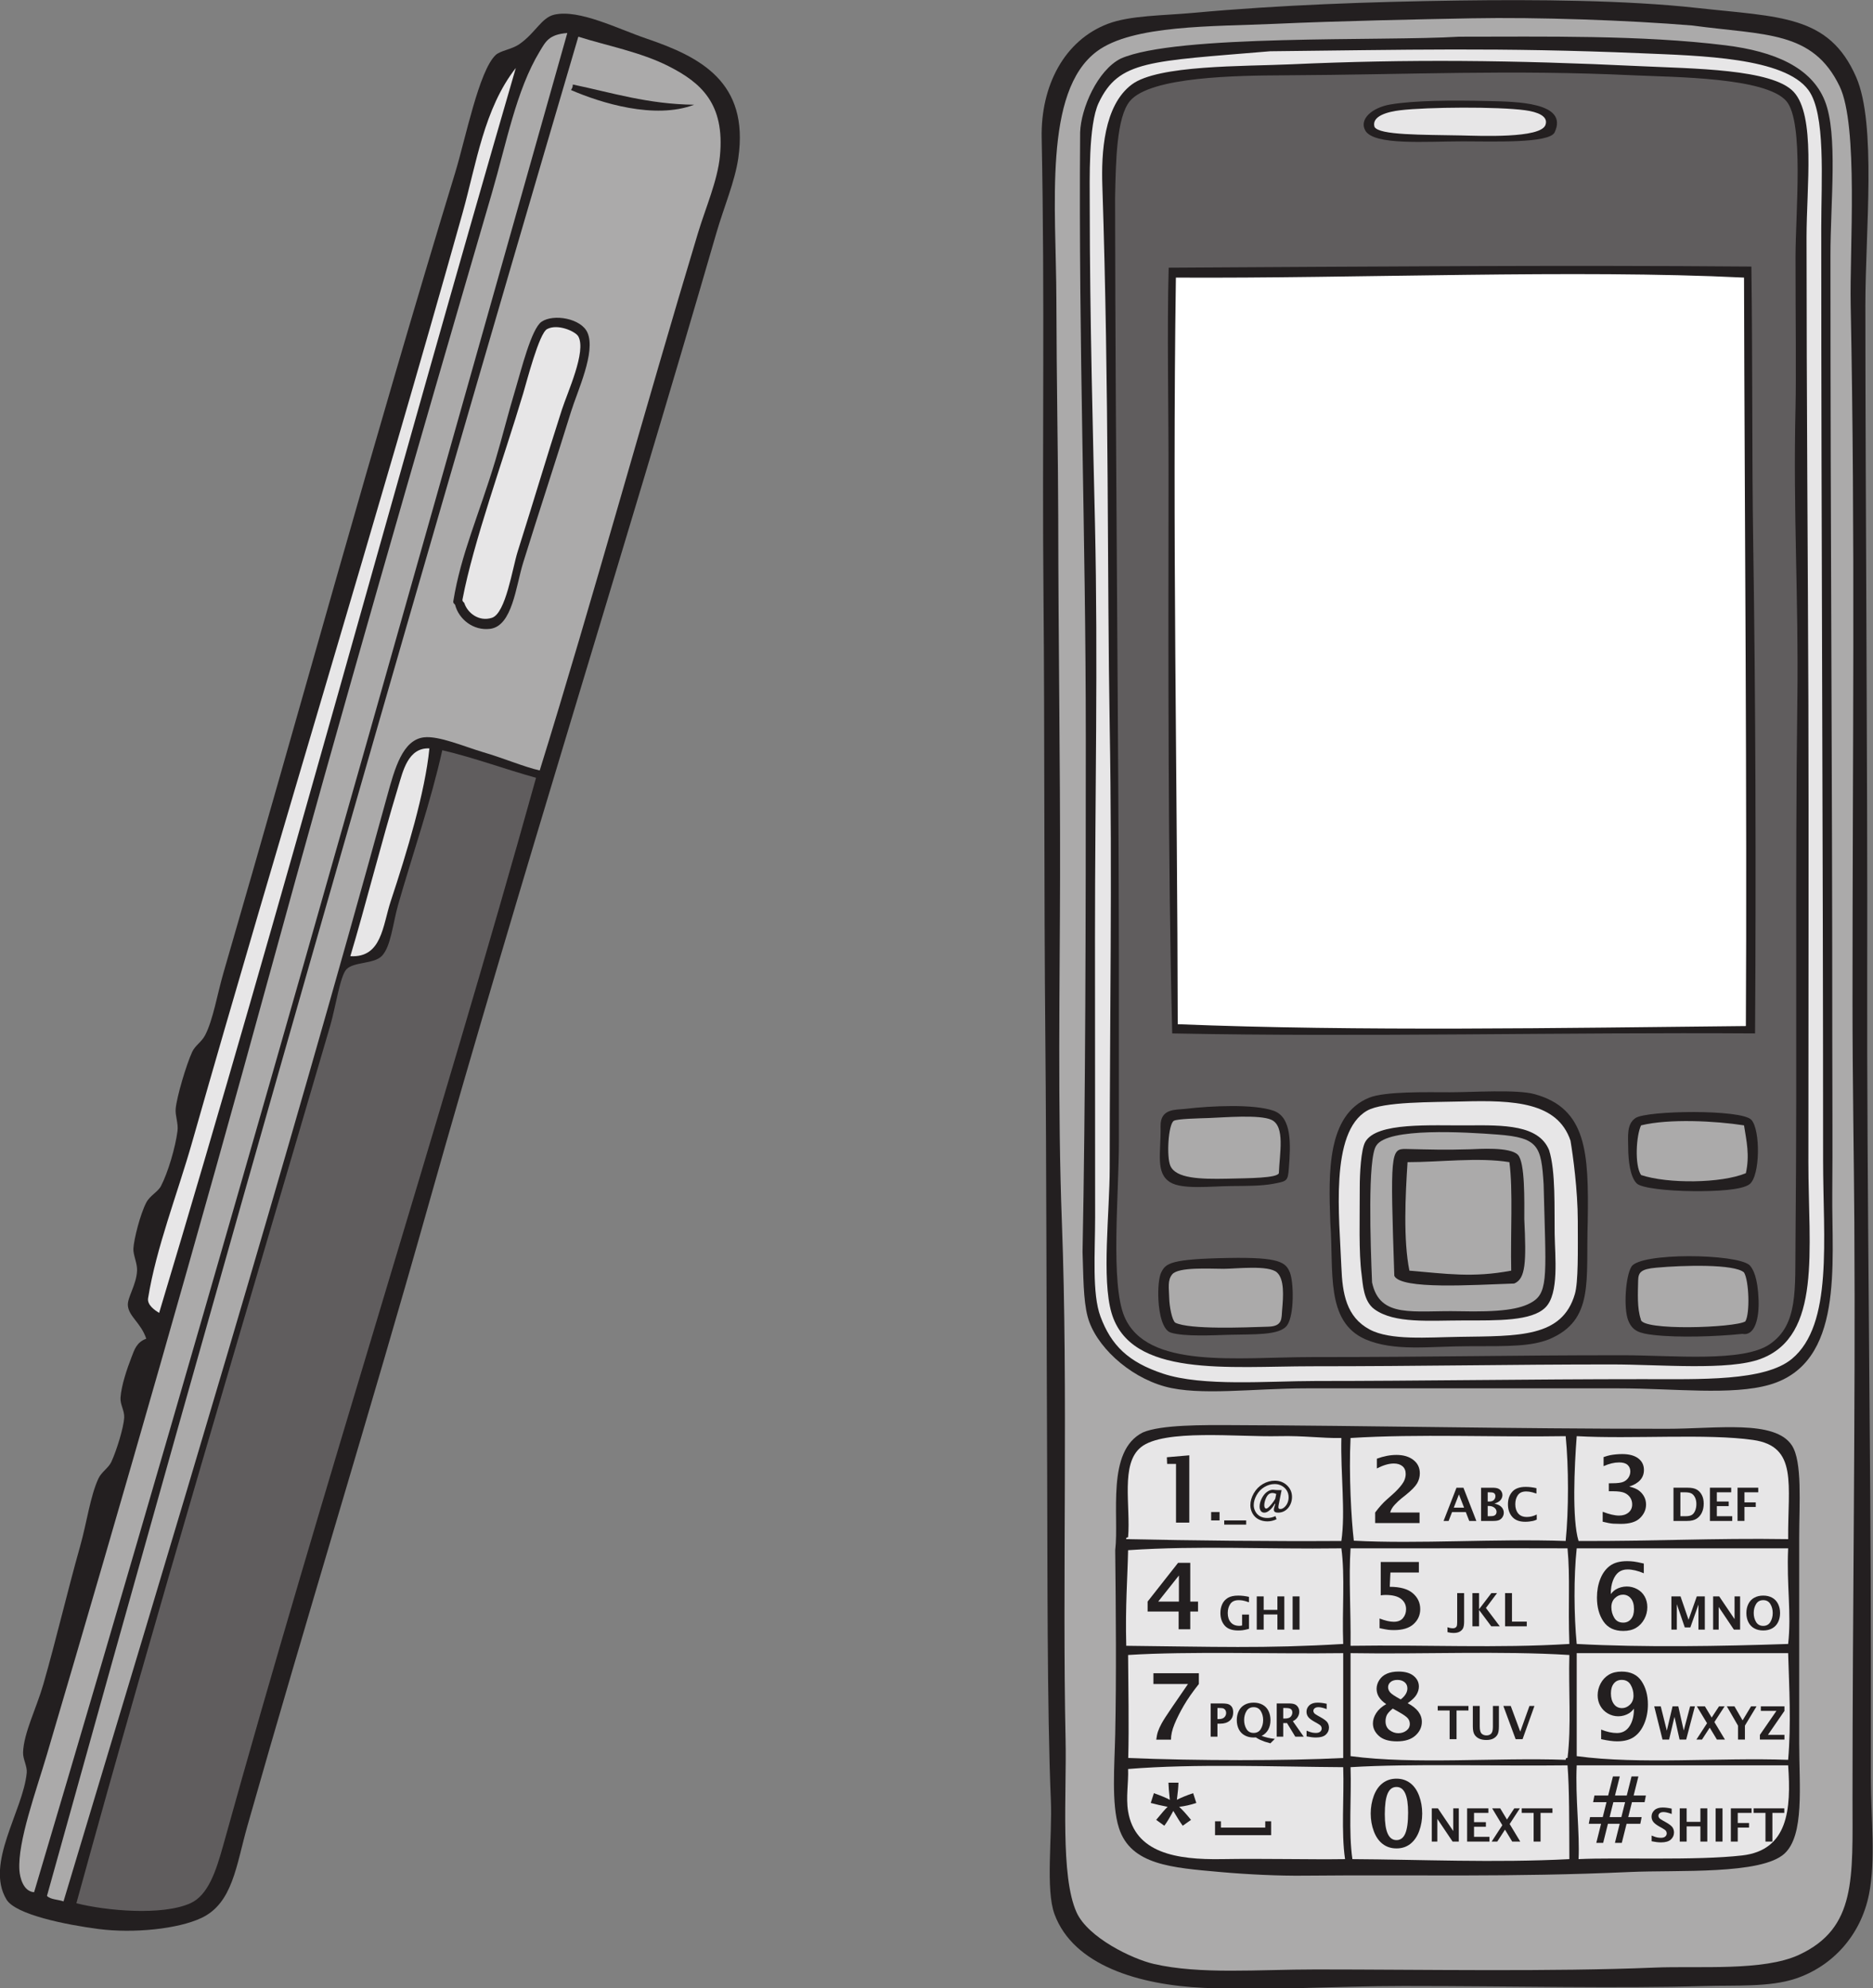
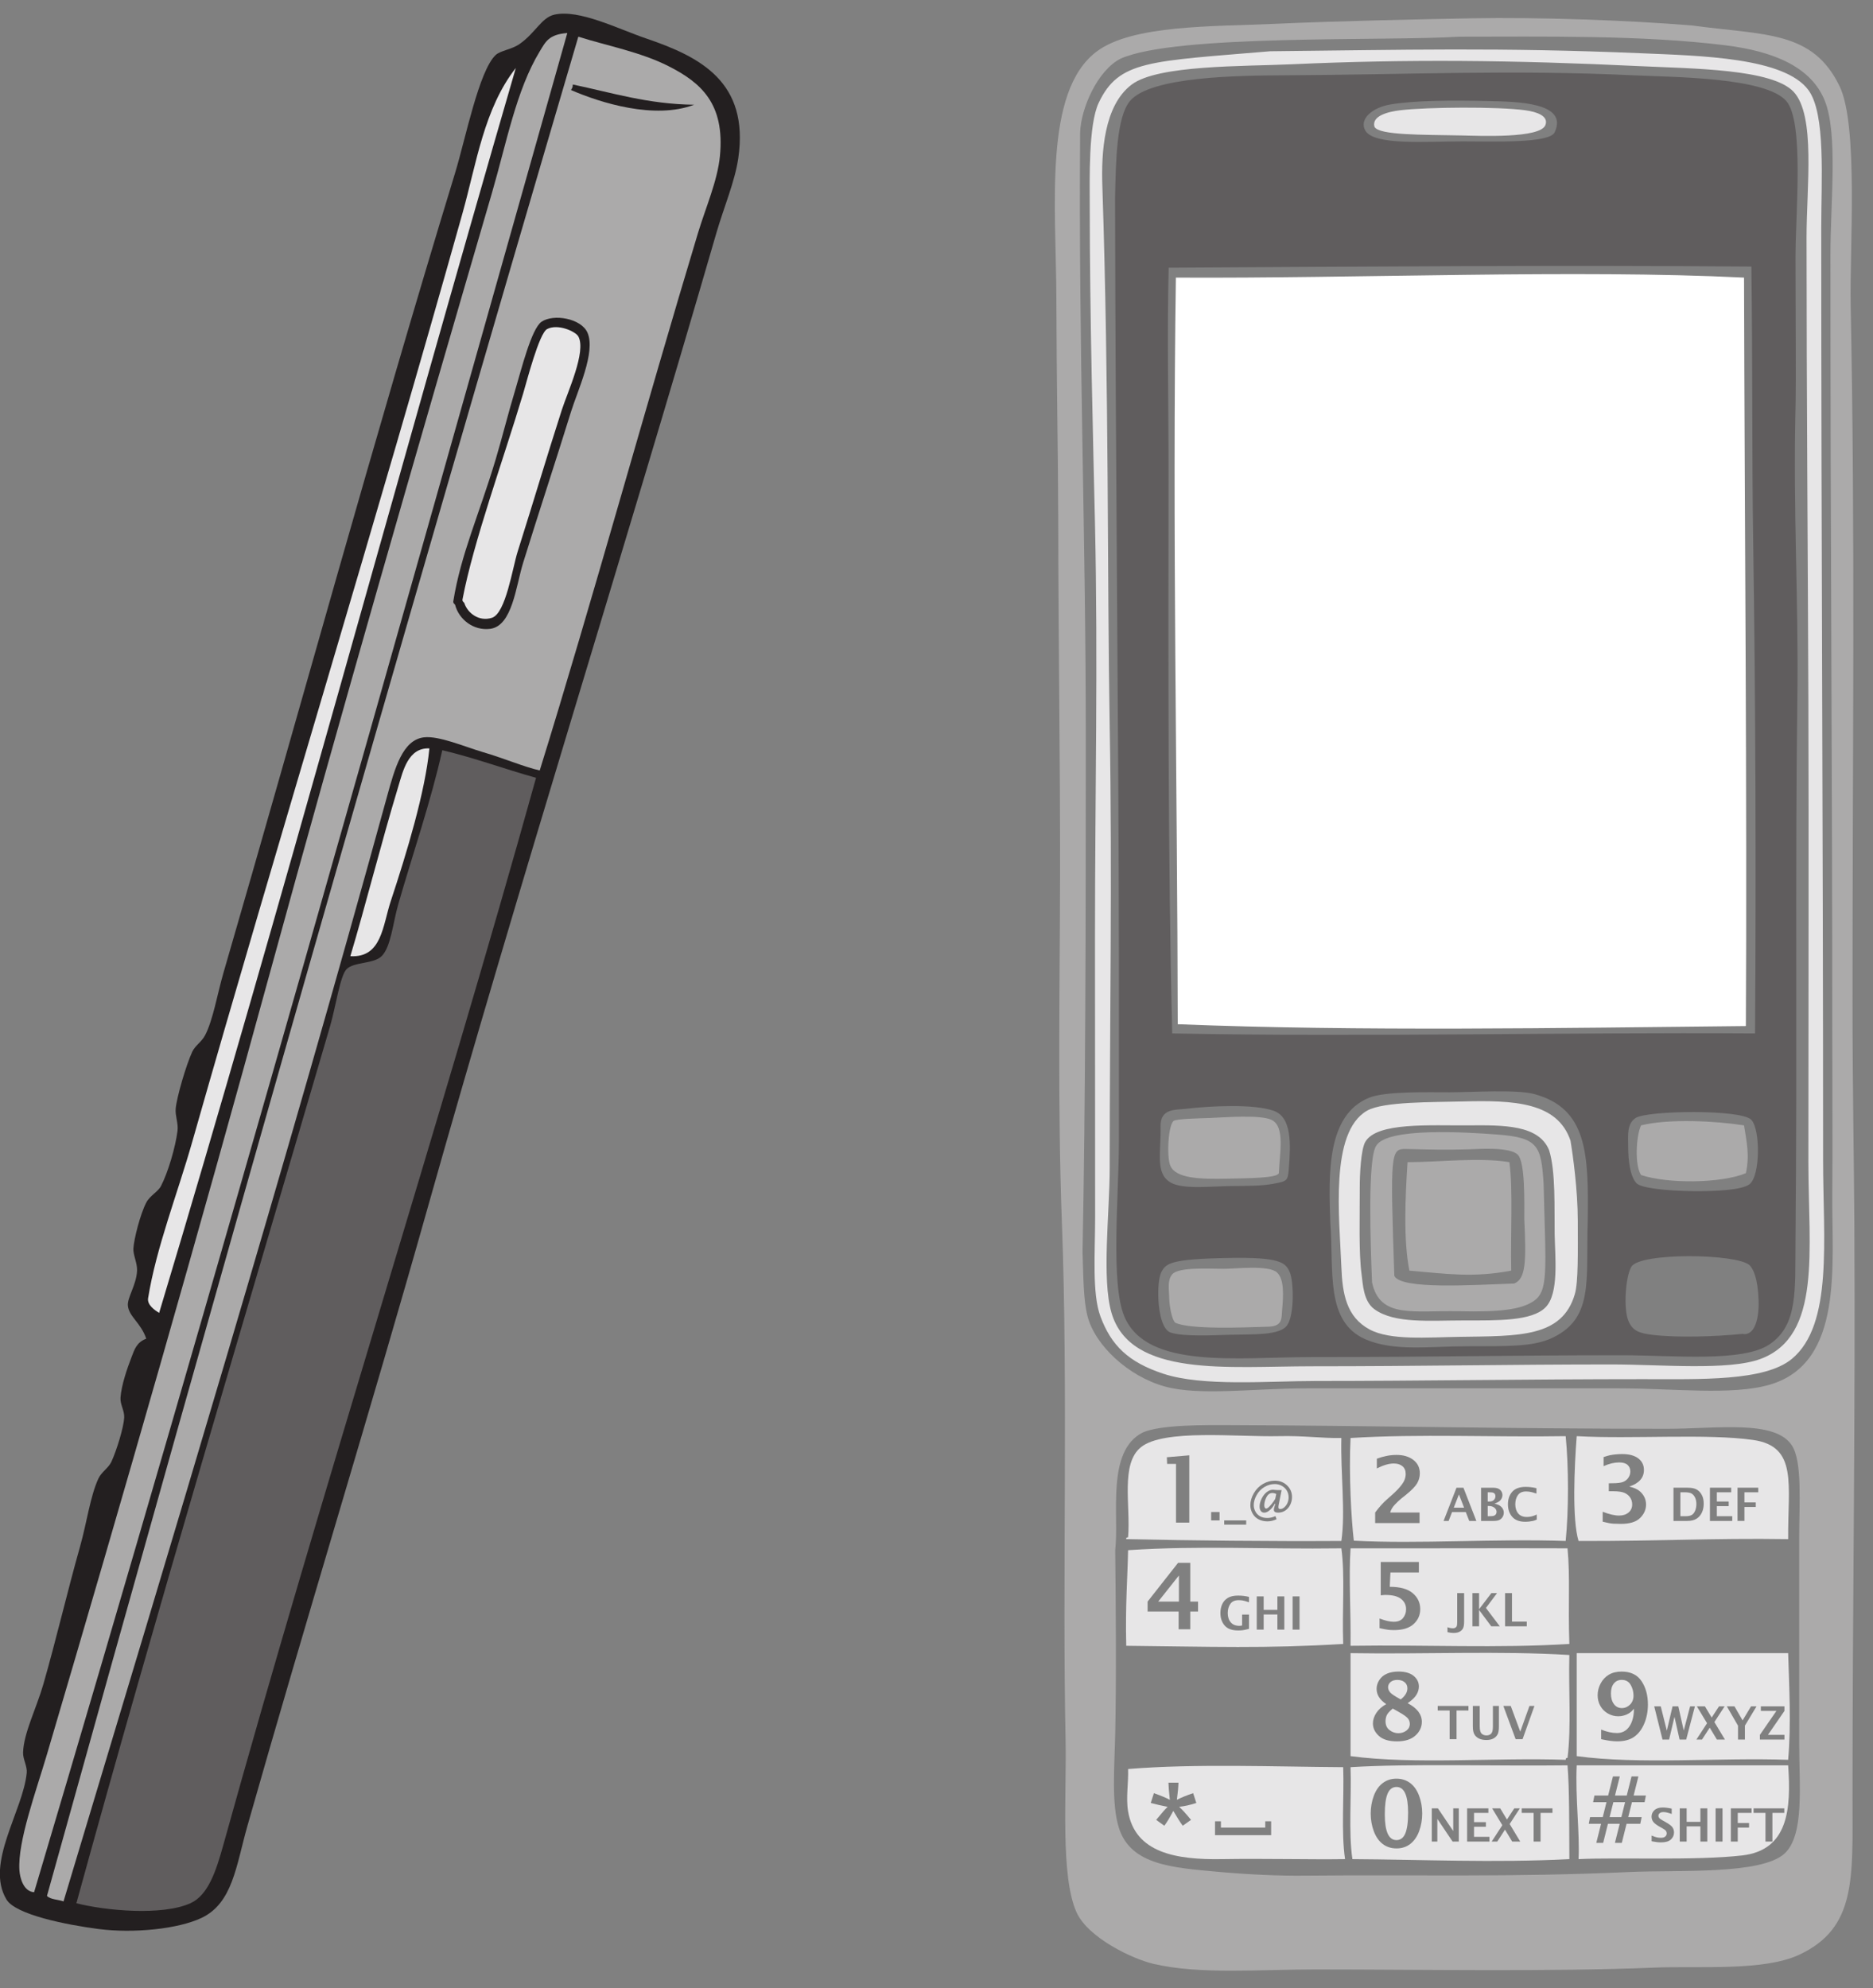
<svg xmlns="http://www.w3.org/2000/svg" viewBox="0 0 651.8 691.707" height="691.707" width="651.8" xml:space="preserve" id="svg2" version="1.1">
  <rect x="0" y="0" width="651.8" height="691.707" fill="#808080" stroke="none" />
  <defs id="defs6" />
  <g transform="matrix(1.333,0,0,-1.333,0,691.707)" id="g10">
    <g transform="scale(0.1)" id="g12">
      <path id="path14" style="fill:#231f20;fill-opacity:1;fill-rule:evenodd;stroke:none" d="m 381.82,1694.91 c -13.871,41.43 -45.281,57.41 -47.996,86.41 -1.929,20.61 22.383,54.12 23.996,91.21 0.856,19.63 -10.5,40.94 -9.597,57.6 1.347,24.61 17.855,89.78 33.597,120 9.711,18.63 30.414,27.85 38.399,43.2 18.472,35.49 37.847,101.53 43.203,143.99 2.5,19.82 -6.367,39.23 -4.801,57.59 2.613,30.65 27.77,115.69 43.199,148.81 7.754,16.64 24.504,25.73 33.602,43.21 20.973,40.31 31.859,107.67 48,163.19 202.687,697.08 390.586,1386.6 604.798,2088 26.95,88.24 62.06,266.08 105.6,307.2 12.77,12.06 41.63,14.36 62.4,28.8 41.83,29.07 57.33,69.25 91.2,76.8 64.98,14.49 165.76,-37.17 240,-62.4 140.69,-47.82 268.73,-113.38 240,-312 -8.9,-61.52 -37.87,-128.67 -57.6,-196.8 C 1623.04,3727.73 1358.96,2896.75 1116.23,2035.71 967.047,1506.57 801.809,971.926 645.82,422.922 c -29.394,-103.457 -38.164,-201.387 -120,-240 -60.984,-28.77 -177.054,-40.762 -268.8,-28.789 -84.934,11.055 -216.2,37.48 -239.993,76.797 -56.824,93.886 43.52,231.875 52.797,331.187 1.559,16.684 -10.172,35.434 -9.598,52.793 1.66,50.957 35.008,115.707 52.8,177.621 33.676,117.168 62.36,240.899 96,359.999 17.871,63.28 26.356,130.86 47.993,177.6 7.738,16.7 26.265,27.42 33.601,43.2 14.344,30.82 32.262,90.63 33.609,115.2 1.04,19.18 -10.929,34.12 -9.605,52.79 2.316,32.72 17.5,76.33 28.797,105.61 7.609,19.72 13.254,38.69 38.398,47.98 v 0" />
      <path id="path16" style="fill:#abaaaa;fill-opacity:1;fill-rule:evenodd;stroke:none" d="M 1481.02,5102.92 C 1022.36,3479.99 566.301,1854.45 89.023,250.129 c -28.039,1.949 -37.098,37.773 -38.402,57.598 -4.879,74.199 43.523,205.933 72,302.402 198.262,671.521 396.242,1360.981 580.801,2035.191 188.687,689.31 381.658,1357.74 580.798,2040 38.1,130.52 63.22,267.98 124.8,369.6 15.5,25.57 23.68,44.27 72,48 v 0" />
      <path id="path18" style="fill:#abaaaa;fill-opacity:1;fill-rule:evenodd;stroke:none" d="m 122.621,240.52 c 452.438,1627.56 914.399,3245.61 1387.199,4852.8 75.98,-23.91 162.55,-40.05 235.2,-76.8 84.3,-42.64 148.02,-97.36 134.41,-235.2 -6.38,-64.55 -37.08,-133.63 -57.61,-201.6 -136,-450.34 -277.89,-967.22 -412.8,-1401.6 -41.32,9.34 -91.29,31.06 -148.8,48 -46.54,13.72 -114.73,43.12 -153.6,38.4 -55.49,-6.73 -75.83,-80.21 -96,-153.6 C 744.457,2142.41 450.879,1174.48 165.82,226.125 c -13.961,5.234 -33.906,4.492 -43.199,14.395 z m 1156.809,3307.2 c 58.35,7.21 67.34,111.57 86.39,172.8 42.65,137.07 86.27,269.05 124.8,393.6 16.95,54.77 65.07,155.92 43.2,206.4 -16.33,37.71 -88.84,50.02 -120,28.8 -26.61,-18.12 -53.65,-128.03 -67.2,-172.8 -19.9,-65.76 -36.59,-133.23 -52.8,-187.2 -43.37,-144.44 -90.58,-246.26 -110.4,-369.6 -0.92,-5.7 4.19,-7.24 4.8,-9.6 9.67,-37.35 47.47,-67.8 91.21,-62.4 z m 532.79,1368 c -121.67,1.53 -214.83,31.57 -316.8,52.8 0.21,-6.61 -2.26,-10.54 -4.8,-14.4 77.82,-33.81 218.4,-77.52 321.6,-38.4 v 0" />
      <path id="path20" style="fill:#605d5e;fill-opacity:1;fill-rule:evenodd;stroke:none" d="m 199.426,221.32 c 210.773,767.578 437.168,1519.43 662.394,2289.61 14.739,50.39 25.993,131.81 43.203,148.79 19.274,19.02 70.375,13.05 91.2,33.6 24.367,24.05 29.417,86.16 43.207,134.4 37.11,129.89 85.62,269.61 115.2,403.2 85.42,-20.18 162.13,-49.06 244.8,-72 C 1147.78,2254.89 840.582,1301.48 583.422,374.91 564.039,305.07 543.391,242.141 497.02,221.32 c -73.692,-33.086 -220.532,-19.55 -297.594,0 v 0" />
      <path id="path22" style="fill:#e7e6e7;fill-opacity:1;fill-rule:evenodd;stroke:none" d="M 1346.62,5011.72 C 1033.39,3934.57 733.328,2818.61 415.422,1762.12 c -11.067,7.01 -31.645,20.72 -28.801,38.4 21.277,132.34 76.106,270.66 115.199,408.01 226.598,795.99 480.934,1622.39 705.6,2423.99 36.41,129.91 56.03,272.89 139.2,379.2 v 0" />
      <path id="path24" style="fill:#e7e6e7;fill-opacity:1;fill-rule:evenodd;stroke:none" d="m 914.625,2693.32 c 38.969,129.75 80.609,296.08 124.805,441.6 12.51,41.2 25.67,103.19 81.59,100.8 -11.21,-114.36 -58.77,-271.42 -100.79,-398.4 -21.414,-64.66 -23.281,-148.66 -105.605,-144 v 0" />
      <path id="path26" style="fill:#e7e6e7;fill-opacity:1;fill-rule:evenodd;stroke:none" d="m 1212.23,3614.92 c -0.78,2.44 -5.9,3.85 -4.81,9.6 28.38,150.05 106.84,365.25 158.4,537.61 9.49,31.7 41.56,156.89 62.4,167.99 27.87,14.84 74.42,-6.1 81.6,-19.2 21.47,-39.17 -28.06,-144.92 -43.2,-192 -41.17,-128.04 -71.15,-230.34 -115.2,-369.6 -13.72,-43.38 -30.96,-161.18 -67.2,-172.8 -34.16,-10.95 -63.95,13.01 -71.99,38.4 v 0" />
-       <path id="path28" style="fill:#231f20;fill-opacity:1;fill-rule:evenodd;stroke:none" d="m 2719.43,4829.32 c -2.7,135.74 59.05,254.45 172.79,297.6 58.57,22.22 143.6,21.26 225.6,28.8 221.95,20.41 458.2,28.79 693.11,32.05 194.64,2.69 434.94,1.06 618.87,-19.36 217.59,-24.16 345.08,-17.88 416.02,-180.69 53.52,-122.81 24,-401.67 24,-595.2 0,-496.89 6.01,-1241.95 4.8,-1747.2 -1.29,-538.94 9.6,-1258.88 9.6,-1790.41 0,-99.097 0,-204.668 0,-307.183 0,-104.161 12.93,-212.989 -4.79,-302.403 C 4857.96,137.023 4783.48,56.535 4687.42,24.523 4619.76,1.965 4530.6,7.59 4452.23,5.324 c -234.84,-6.777 -488.87,0 -787.21,0 -185.72,0 -351.58,-12.598 -523.2,-4.805 C 2973.14,8.176 2802.49,59.172 2753.02,192.531 c -24.02,64.785 -5.56,203.594 -9.6,297.598 -10.08,234.648 -8.65,637.691 -9.6,840.001 -1.91,404.04 -1.89,833.63 -4.8,1147.19 -3.71,399.05 -1.72,815.29 -4.8,1147.2 -3.8,408.33 3.66,777.71 -4.79,1204.8 v 0" />
      <path id="path30" style="fill:#e7e6e7;fill-opacity:1;fill-rule:evenodd;stroke:none" d="m 2858.63,3821.32 c -4.65,208.72 -13.68,541.84 -13.68,830.4 0,67.31 -3.8,211.42 23.27,268.8 52.55,111.41 132.03,108.1 447.73,134.78 352.26,3.68 599.19,10.38 968.27,-5.18 157.12,-6.62 374.05,-11.14 436.8,-96 45.74,-61.83 33.6,-233.53 33.6,-360 0.01,-833.74 4.81,-1577.88 4.81,-2433.6 0,-205.53 26.64,-428.91 -81.61,-518.4 -71.11,-58.79 -238.76,-52.79 -388.8,-52.79 -297.69,0 -587.2,-4.81 -854.4,-4.81 -124.35,0 -294.86,-15.19 -398.4,19.2 -90.99,30.22 -135.24,73.93 -163.2,148.81 -22.39,59.98 -14.04,165.1 -14.04,259.2 0,268.81 -0.35,445.18 -0.35,729.59 0,380.38 8.06,716.51 0,1080 z m 38.39,-528 c 6.87,-393.24 0,-762.02 0,-1152 0,-117.56 -21.38,-290.16 4.8,-379.2 49.77,-169.22 304.57,-139.2 523.2,-139.2 285.67,0 513.91,4.81 782.4,4.81 127.6,0 305.55,-16.72 388.8,14.39 160.59,60.02 124.8,284.3 124.8,513.59 0,406.47 1.18,839.18 0,1200.01 -1.08,332.76 -4.8,813.11 -4.8,1214.4 0,131.65 24.08,317.04 -33.6,379.2 -55.89,60.24 -263.54,60.5 -403.19,67.2 -328.01,15.74 -605.17,18.52 -907.2,4.8 -127.12,-5.77 -349.12,-1.44 -417.61,-52.8 -73.51,-55.11 -79.6,-179.3 -76.81,-264 17.73,-539.13 12.46,-1024.52 19.21,-1411.2 v 0" />
      <path id="path32" style="fill:#605d5e;fill-opacity:1;fill-rule:evenodd;stroke:none" d="m 2921.02,2693.32 c -0.65,592.09 -8.95,1273.22 -9.97,1978.54 1.92,97.55 3.95,211.5 38.77,253.46 53.45,64.4 284.03,66.56 403.2,67.2 332.79,1.79 591.38,15.15 912,0 104.14,-4.92 344.26,-4.79 398.4,-67.2 46.83,-53.97 24,-292.09 24,-408 0,-154.47 1.95,-310.67 0,-393.6 -6.4,-273.16 8.22,-499.04 4.81,-758.4 -6.12,-464.52 -0.1,-922.52 -4.81,-1411.19 -1.28,-132.56 7.07,-222.69 -67.19,-273.61 -70.29,-48.18 -253.6,-28.79 -384.01,-28.79 -312.02,0 -476.79,-4.8 -811.2,-4.8 -194.24,0 -430.74,-32.76 -489.6,105.6 -36.74,86.35 -14.4,317.74 -14.4,456 0,168.18 0.17,335.66 0,484.79 z m 288,-988.19 c 62.84,1.78 132.7,-2.52 151.51,25.19 18.9,27.88 16.78,113.25 6.89,137.41 -10.79,26.36 -26.04,40.35 -160.3,37.91 -152.47,-2.78 -163.72,-13.95 -175.69,-37.91 -5.83,-11.66 -8.83,-41.06 -7.24,-71.35 2.05,-38.97 11.71,-79.43 32.67,-85.74 35.92,-10.8 110.34,-6.7 152.16,-5.51 z m -153.6,397.79 c 31.65,-19.04 104.93,-10.15 158.4,-9.59 39.28,0.41 78.99,-0.1 110.9,6.02 34.98,6.72 37.37,6.68 39.91,39.39 4.88,62.89 8.7,134.63 -40.41,151.39 -51.49,17.56 -159.83,12.91 -230.99,4.57 -23.12,-2.72 -64.38,1.74 -63.39,-45.33 1.46,-69.03 -14.46,-122.35 25.58,-146.45 z m -4.79,1848 c -0.6,-495.47 -1.63,-1009.37 9.6,-1459.19 504.16,-9.98 1017.7,3.28 1521.6,0 2.85,428.95 1.31,875.73 -4.81,1276.79 -3.61,236.85 -1.36,466.96 -4.79,724.8 -501.62,4.13 -1014.87,-0.17 -1521.23,-2.95 -4.44,-159.68 -0.19,-372.87 -0.37,-539.45 z m 513.59,-2257.47 c 76.34,-32.68 166.38,-18.24 269.33,-18.24 107.68,0 162.83,-0.59 210.67,18.24 118.73,50 95.55,152.83 100.8,308.67 2.56,177.56 -1.99,293.65 -139.2,331.21 -46.43,12.7 -161,4.79 -220.8,4.79 -60.62,0 -169.22,2.85 -211.2,-14.4 -109.59,-45 -105.67,-195.37 -100.8,-326.4 9.21,-128.48 -13.16,-257.29 91.2,-303.87 z m 254.41,3126.64 c 79.89,0 226.31,-5.68 240,23.63 36.87,79.01 -101.12,79.89 -172.81,81.6 -95.7,2.29 -193.28,1.67 -255.87,-8.86 -47.46,-7.98 -82.42,-38.25 -65.73,-67.94 22.3,-39.62 158.12,-28.43 254.41,-28.43 z m 499.19,-3115.57 c 64.57,-7.22 160.22,-4.23 231.14,2.99 32.87,-6.38 43.64,42.05 42.09,87.58 -2.05,60.21 -14.59,82.38 -23.63,91.84 -34.63,30.29 -285.3,33.28 -308.25,-3.91 -15.54,-25.18 -21.06,-108.09 -8.54,-140.1 10.91,-27.93 28.77,-34.1 67.19,-38.4 z m -45,395.71 c 12.02,-12.05 78.14,-19.57 147.89,-20.16 59.94,-0.51 126.88,2.83 146.71,18.05 28.03,21.54 28.74,141.79 4.81,168.01 -25.75,28.18 -272.79,24.62 -302.41,4.8 -23.71,-15.9 -19.3,-47.46 -19.19,-76.8 0.12,-34.74 5.06,-76.72 22.19,-93.9 v 0" />
      <path id="path34" style="fill:#abaaaa;fill-opacity:1;fill-rule:evenodd;stroke:none" d="m 3311.64,1726.28 c -64.2,-2.09 -205.71,-7.93 -243.32,10.35 -8.79,6.29 -15.47,43.3 -15.93,63.99 -0.59,26.58 -4.92,46.91 7.84,62.3 16.33,19.75 98,14.4 134.39,14.4 32.04,0 117.35,10.47 139.2,-9.59 19.66,-18.07 16.41,-62.39 13.45,-96.76 -1.98,-22.93 1.73,-43.48 -35.63,-44.69 v 0" />
      <path id="path36" style="fill:#abaaaa;fill-opacity:1;fill-rule:evenodd;stroke:none" d="m 3338.63,2126.93 c -4.86,-12.88 -76.99,-13.09 -133.77,-14.36 -73.01,-1.64 -135.16,0.78 -149.44,33.56 -10.45,23.98 -5.44,108.16 8.86,117.42 8.4,5.43 67.11,6.52 91.94,7.38 37.33,1.27 132.69,9.59 163.21,-4.8 36.17,-17.08 21.03,-87.92 19.2,-139.2 v 0" />
      <path id="path38" style="fill:#ffffff;fill-opacity:1;fill-rule:evenodd;stroke:none" d="m 3069.82,4464.52 c 475.92,-2.68 1040.62,21.83 1483.2,0 1.58,-633.9 8.11,-1362.33 4.8,-1953.59 -481.84,-4.92 -1009.31,-14.2 -1483.2,4.8 -0.88,623 -14.35,1293.98 -4.8,1948.79 v 0" />
      <path id="path40" style="fill:#e7e6e7;fill-opacity:1;fill-rule:evenodd;stroke:none" d="m 3501.82,1882.12 c -4.92,128.24 -31.18,351.95 67.2,408.01 42.07,23.96 170.26,21.85 249.61,24 133.81,3.6 247.39,-1.7 281.34,-102.28 6.53,-39.03 18.89,-128.52 19.06,-209.4 0.17,-80.86 1.43,-159.74 -7.6,-190.86 -33.16,-114.08 -146,-109.47 -302.41,-111.87 -83.22,-1.27 -179.27,-9.69 -233.34,19.2 -61,32.6 -71.2,93.77 -73.86,163.2 z m 86.4,-110.39 c 52.46,-37.85 142.89,-29.18 232.25,-29.18 90.74,0 178.28,-1.89 214.15,33.97 35.98,35.97 24.97,131.83 24.01,192.01 -1.04,63.9 3.09,163.79 -14.6,218.75 -27.17,65.86 -117.9,65.25 -211.01,64.45 -98.22,-0.86 -239.07,9.02 -268.8,-43.2 -11.23,-19.75 -14.47,-83.32 -14.4,-120 0.17,-78.54 -2.89,-168.77 4.8,-225.61 3.34,-24.65 4.34,-70.1 33.6,-91.19 v 0" />
      <path id="path42" style="fill:#abaaaa;fill-opacity:1;fill-rule:evenodd;stroke:none" d="m 3581.94,1841.87 c -4.14,99.1 -11.9,325.43 11.08,357.05 29.59,47.89 234.03,35.07 316.8,28.81 106.8,-8.11 113.84,-30.12 120,-129.61 5.49,-228.44 13.97,-280.74 -28.8,-306.82 -32.51,-20.41 -86.3,-27.13 -191.63,-24.75 -118.56,2.66 -207.12,-20.17 -227.45,75.32 z m 58.13,17.01 c 17.56,-36.37 205.67,-23.56 312.95,-19.96 30.12,12.24 31.69,56.31 26.37,168.01 0,44.59 2.43,148.22 -16.76,167.98 -20.65,21.27 -102.49,15.08 -124.81,14.42 -66.47,-2.01 -104.98,-0.61 -167.25,0.76 -40.43,0.82 -41.28,-9.02 -30.5,-331.21 v 0" />
      <path id="path44" style="fill:#e7e6e7;fill-opacity:1;fill-rule:evenodd;stroke:none" d="m 3588.22,4858.12 c -8.06,28.79 36.43,39.55 67.2,43.2 70.93,8.41 254.64,9.75 326.4,0 31.37,-4.27 61.19,-15.17 52.8,-38.41 -12.85,-35.6 -170.93,-28.34 -220.79,-27.32 -99.1,2.04 -214.28,0.18 -225.61,22.53 v 0" />
      <path id="path46" style="fill:#abaaaa;fill-opacity:1;fill-rule:evenodd;stroke:none" d="m 3674.62,2155.71 c 83.52,-0.13 185.29,13.13 265.85,0 9.8,-71.42 2.56,-189.47 4.8,-283.18 -100.54,-19 -169.67,-8.07 -265.84,0 -16.12,79.83 -10.57,196.19 -4.81,283.18 v 0" />
-       <path id="path48" style="fill:#abaaaa;fill-opacity:1;fill-rule:evenodd;stroke:none" d="m 4323.48,1880.23 c 71.25,6.54 205.41,9.96 229.54,-12.5 13.09,-21.47 15.91,-106.78 3.44,-127.66 -26.94,-16.78 -273.16,-25.43 -272.85,5.43 -9.96,28.63 -7.69,68.59 -7,101.33 0.47,21.7 7.71,29.8 46.87,33.4 v 0" />
      <path id="path50" style="fill:#abaaaa;fill-opacity:1;fill-rule:evenodd;stroke:none" d="m 4284.22,2251.73 c 73.04,17.95 194.44,11.6 268.8,0 6.42,-41.09 15.24,-77.68 4.8,-124.8 -64.09,-26.8 -204.06,-28.05 -273.6,-4.81 -17.21,26 -12.78,102.74 0,129.61 v 0" />
      <path id="path52" style="fill:#abaaaa;fill-opacity:1;fill-rule:evenodd;stroke:none" d="m 2762.62,3845.32 c -0.15,137.29 -4.34,350.06 -4.8,561.6 -0.53,241.94 -34.85,543.14 105.6,648 93.53,69.84 304.11,64.67 465.6,72 163.56,7.43 376.68,11.84 513.6,14.4 171.74,3.22 407.04,-4.85 575.67,-18.83 190.23,-25.78 314.19,-13.01 384.33,-158.77 49.38,-102.62 25.92,-425.29 28.81,-571.2 12.05,-610.41 4.79,-1157.76 4.79,-1819.19 0,-207.32 3.82,-414.31 4.8,-576.01 3.05,-501.37 -4.8,-1001 -4.8,-1502.41 0,-208.902 10.46,-338.14 -139.2,-407.984 -93.63,-43.691 -261.33,-28.672 -379.2,-33.598 -263.68,-11.051 -608.09,-4.801 -883.2,-4.801 -152.1,0 -301.74,-13.379 -422.39,14.395 -56.55,13.027 -171.69,68.57 -201.62,134.394 -43.04,94.707 -25.75,309.2 -28.79,451.211 -8.68,404.673 6.7,918.883 -9.6,1348.793 -11.36,299.76 -5.32,622.94 -4.8,902.4 0.55,299.41 -4.42,605.1 -4.8,945.6 z m 57.22,998.21 c -4.31,-564.87 14.78,-1037.3 14.78,-1583.81 0,-467.22 -0.73,-950.06 -8.49,-1338.46 2.3,-60.8 1.6,-124.59 13.3,-168.73 19.77,-74.79 105.41,-155.8 201.59,-182.4 90.42,-25.02 232.73,-4.81 369.61,-4.81 266.1,0 539.74,0 815.99,0 141.77,0 295.5,-19.06 393.61,9.59 194.8,56.94 161.45,314.69 163.19,499.22 1.13,119.36 0,268.83 0,403.19 0,741.77 -4.79,1277.65 -4.79,2044.81 0,139.1 19.87,316.54 -14.41,403.19 -35.05,88.64 -132.72,129.67 -258.68,145.43 -218.33,27.31 -476.74,22.57 -696.52,22.57 -197.35,-12.19 -739.08,6.97 -883.39,-57.22 -60.26,-30.39 -103.66,-129.35 -105.79,-192.57 z m 91.58,-3700.61 c 1.72,-157.908 3.16,-328.768 0,-479.998 -1.69,-81.192 -10.33,-182.109 9.6,-244.805 30.96,-97.344 139.48,-103.984 264,-115.195 74.05,-6.66 155.29,-10.195 216,-9.594 293.77,2.875 543.59,-4.527 854.4,9.594 124.3,5.644 342.71,-7.68 403.21,48.008 52.5,48.32 38.39,176.64 38.39,287.988 0,192.109 0,346.152 0,537.602 0,87.96 8.66,197.65 -19.2,240 -44.34,67.44 -194.66,43.2 -326.39,43.2 -422.31,0 -767.24,8.3 -1137.61,9.61 -70.5,0.25 -182.84,1.42 -230.4,-19.2 -96.17,-48.18 -61.35,-216.17 -72,-307.21 v 0" />
      <path id="path54" style="fill:#e7e6e7;fill-opacity:1;fill-rule:evenodd;stroke:none" d="m 2940.23,1171.73 c -0.89,4.08 1.86,4.51 4.79,4.79 7.03,82.07 -20.47,191.69 33.61,235.21 59.83,48.15 251.56,26.25 360,28.79 65.43,1.54 111.87,-5.74 163.19,-4.81 -2.26,-94.45 11.09,-193.04 0,-268.78 -191.39,-1.12 -388.94,1.11 -561.59,4.8 z m 129.91,43.09 v 153.28 h -23.2 l -0.71,17.36 58.59,5.04 v -175.68 h -34.68 z m 91.72,5.8 v 21.93 h 21.94 v -21.93 h -21.94 z m 34.12,-10.94 v 10.94 h 57.35 v -10.94 h -57.35 z m 136.64,14.02 c -7.93,-3.73 -15.89,-5.6 -23.85,-5.6 -8.47,0 -16.14,1.78 -23.03,5.29 -6.88,3.54 -12.2,8.73 -15.94,15.59 -3.73,6.85 -5.59,13.9 -5.59,21.15 0,10.35 2.96,20.74 8.9,31.17 5.95,10.43 13.91,18.54 23.87,24.34 9.95,5.78 20.31,8.67 31.07,8.67 12.66,0 23.33,-4.1 31.96,-12.29 8.63,-8.22 12.95,-18.34 12.95,-30.41 0,-7.11 -1.57,-13.88 -4.69,-20.27 -3.13,-6.41 -7.44,-11.41 -13,-15.04 -5.52,-3.61 -11.68,-5.43 -18.47,-5.43 -7.49,0 -11.23,2.48 -11.23,7.44 0,1.45 0.21,3.07 0.65,4.87 0.42,1.75 1.49,5.39 3.17,10.84 h -1.42 c -3.28,-6.23 -7.53,-11.66 -12.72,-16.28 -5.19,-4.58 -10.05,-6.87 -14.56,-6.87 -4.01,0 -7.06,1.51 -9.19,4.47 -2.11,2.99 -3.17,6.78 -3.17,11.37 0,6.84 1.87,13.93 5.58,21.27 3.71,7.32 8.21,12.95 13.48,16.86 5.31,3.92 10.57,5.87 15.87,5.87 1.1,0 2.57,-0.13 4.44,-0.41 2.75,-0.35 5.71,-0.54 8.95,-0.54 h 9.18 l -7.65,-38.13 c -0.22,-1.15 -0.41,-2.3 -0.54,-3.4 -0.15,-1.09 -0.22,-2.16 -0.22,-3.22 0,-1.95 0.52,-3.22 1.54,-3.77 1.03,-0.58 2.27,-0.88 3.74,-0.88 3.39,0 6.81,1.51 10.26,4.52 3.49,3 6.21,6.77 8.19,11.32 1.99,4.59 2.99,9.48 2.99,14.71 0,6.7 -1.63,12.66 -4.87,17.83 -3.27,5.2 -7.68,9.28 -13.22,12.27 -5.52,2.98 -11.55,4.49 -18.08,4.49 -9.38,0 -18.36,-2.56 -26.95,-7.66 -8.61,-5.11 -15.39,-12.13 -20.43,-21.11 -5.04,-8.99 -7.56,-17.81 -7.56,-26.46 0,-5.65 1.46,-11.18 4.42,-16.61 2.97,-5.43 7.1,-9.55 12.35,-12.42 5.28,-2.87 11.53,-4.31 18.76,-4.31 7.08,0 14.1,1.62 21.12,4.92 l 2.94,-8.15 z m -3.43,53.25 2.61,12.71 c -3.64,1.68 -6.86,2.52 -9.63,2.52 -4.44,0 -8.08,-1.37 -10.97,-4.1 -2.9,-2.74 -5.39,-6.9 -7.49,-12.52 -2.1,-5.59 -3.15,-10.84 -3.15,-15.76 0,-2.5 0.49,-4.53 1.49,-6.1 0.96,-1.58 2.12,-2.36 3.5,-2.3 1.49,0.09 3.32,0.99 5.46,2.73 2.14,1.72 5.06,4.85 8.79,9.36 3.72,4.49 6.84,9 9.39,13.46 v 0" />
      <path id="path56" style="fill:#e7e6e7;fill-opacity:1;fill-rule:evenodd;stroke:none" d="m 3525.82,1435.71 c 177.69,11.14 375.94,1.67 561.6,4.81 7.97,-80.2 7.97,-193.4 0,-273.59 -185.66,6.32 -383.42,-8.29 -553.1,0.72 -6.41,54.35 -13.28,172.95 -8.5,268.06 z m 64.2,-221.93 v 27.42 c 10.48,14.04 20.64,25.41 30.48,33.97 l 14.16,12.56 c 10.16,8.96 18.56,17.85 25.16,26.64 6.6,8.81 9.93,17.97 9.93,27.59 0,8.66 -2.81,15.38 -8.41,20.1 -5.56,4.71 -13.12,7.07 -22.68,7.07 -12.64,0 -27.4,-4.27 -44.2,-12.87 v 25.43 c 17.68,6.56 34.76,9.85 51.24,9.85 18.19,0 32.93,-4.36 44.12,-13.09 11.24,-8.67 16.84,-20.35 16.84,-34.96 0,-9.2 -2.35,-17.91 -7.08,-26.08 -4.76,-8.16 -14.56,-18.24 -29.47,-30.27 l -11.77,-9.37 c -5.16,-4.16 -10.8,-9.48 -16.91,-15.96 -6.16,-6.47 -10.21,-13.32 -12.17,-20.61 h 76.68 v -27.42 h -115.92 z m 178.64,5.45 33.72,86.72 h 18.1 l 33.72,-86.72 h -18.54 l -9,23.15 h -35.86 l -8.99,-23.15 h -13.15 z m 26.62,34.69 h 26.9 l -13.44,34.57 -13.46,-34.57 z m 71.24,-34.69 v 86.72 h 29.26 c 7.06,0 12.29,-0.8 15.68,-2.38 3.4,-1.57 6.06,-3.91 7.98,-7.02 1.92,-3.12 2.88,-6.4 2.88,-9.88 0,-4.37 -1.52,-8.53 -4.54,-12.52 -3.01,-3.96 -8.42,-7.15 -16.22,-9.63 6.21,-1.52 10.96,-3.41 14.24,-5.68 3.3,-2.27 5.8,-4.96 7.5,-8.09 1.7,-3.12 2.54,-6.48 2.54,-10.07 0,-3.91 -1,-7.54 -3,-10.92 -2,-3.38 -4.74,-5.98 -8.24,-7.8 -3.47,-1.83 -8.86,-2.73 -16.12,-2.73 h -31.96 z m 17.34,50.63 h 3.87 c 5.43,0 9.49,1.36 12.19,4.08 2.7,2.69 4.06,6.01 4.06,9.92 0,2.07 -0.39,3.87 -1.2,5.39 -0.82,1.52 -2.21,2.7 -4.19,3.54 -2.01,0.84 -5.82,1.26 -11.51,1.26 h -3.22 v -24.19 z m 0,-38.32 h 3.46 c 6.27,0 10.54,0.41 12.8,1.25 2.26,0.8 3.98,2.12 5.15,3.96 1.14,1.86 1.71,3.87 1.71,6.07 0,4.32 -1.88,7.95 -5.66,10.96 -3.78,2.97 -8.55,4.47 -14.36,4.47 h -3.1 v -26.71 z m 128.03,-8.85 c -3.79,-1.68 -7.1,-2.81 -9.91,-3.46 -2.82,-0.62 -6,-1.13 -9.58,-1.54 -3.58,-0.41 -7.1,-0.61 -10.58,-0.61 -15.16,0 -26.46,4.28 -33.92,12.83 -7.46,8.54 -11.2,19.44 -11.2,32.68 0,13.32 3.72,24.24 11.16,32.75 7.44,8.52 19.14,12.78 35.08,12.78 9.4,0 18.78,-1.12 28.12,-3.34 v -14.12 c -4.5,1.56 -8.16,2.69 -11.02,3.41 -2.84,0.73 -5.56,1.27 -8.11,1.63 -2.57,0.33 -5.11,0.52 -7.65,0.52 -9.96,0 -17.18,-3.2 -21.68,-9.61 -4.5,-6.42 -6.74,-14.33 -6.74,-23.77 0,-9.92 2.54,-17.96 7.64,-24.08 5.11,-6.15 12.7,-9.2 22.78,-9.2 8.4,0 16.92,2.13 25.61,6.43 v -13.3 0" />
      <path id="path58" style="fill:#e7e6e7;fill-opacity:1;fill-rule:evenodd;stroke:none" d="m 4116.22,1440.52 c 144.76,-8.07 341.22,7.27 460.8,-9.96 117.02,-16.88 90.09,-116.21 91.2,-258.83 -197.63,3.05 -355.99,-5.9 -547.2,-4.8 -17.23,55.86 -10.92,195.02 -4.8,273.59 z m 67.81,-223.32 v 26 c 17.2,-6.65 31.44,-9.97 42.76,-9.97 10,0 18.24,2.64 24.65,7.91 6.39,5.3 9.6,12.37 9.6,21.29 0,6.49 -1.68,12.37 -5.04,17.6 -3.37,5.27 -8.29,9.4 -14.73,12.33 -6.43,2.91 -16.64,4.39 -30.52,4.39 h -10.68 v 20.72 l 9.04,0.12 c 13.25,0 22.8,1.21 28.57,3.57 5.8,2.39 10.31,6.08 13.59,11.08 3.28,5 4.92,10.39 4.92,16.15 0,6.97 -2.35,12.64 -7.08,17.01 -4.72,4.36 -12.08,6.55 -22.08,6.55 -12.64,0 -26.2,-3.23 -40.64,-9.71 v 23.67 c 7.28,2.48 13.04,4.16 17.28,4.96 4.24,0.84 9.24,1.52 14.92,2.09 5.73,0.51 11.13,0.8 16.21,0.8 18.19,0 32.23,-3.77 42.11,-11.25 9.88,-7.52 14.8,-17.6 14.8,-30.23 0,-10.24 -3.19,-18.97 -9.56,-26.17 -6.36,-7.23 -15.96,-12.95 -28.76,-17.19 11.16,-2.56 19.72,-6.13 25.61,-10.72 5.91,-4.57 10.43,-9.97 13.55,-16.16 3.13,-6.21 4.68,-12.89 4.68,-19.98 0,-13.1 -5.16,-24.82 -15.52,-35.11 -10.36,-10.28 -27.08,-15.4 -50.23,-15.4 -6.09,0 -12.52,0.16 -19.37,0.51 -6.84,0.37 -16.2,2.09 -28.08,5.14 z m 184.83,2.03 v 86.72 h 37.32 c 9.99,0 17.78,-1.6 23.33,-4.81 5.59,-3.18 10.01,-7.91 13.3,-14.14 3.3,-6.23 4.96,-13.77 4.96,-22.59 0,-8.64 -1.57,-16.35 -4.71,-23.13 -3.15,-6.82 -7.72,-12.19 -13.74,-16.13 -6.02,-3.93 -14.26,-5.92 -24.72,-5.92 h -35.74 z m 18.03,12.31 h 13.49 c 7.01,0 12.39,1.09 16.14,3.28 3.73,2.18 6.67,5.88 8.84,11.09 2.18,5.23 3.25,11.05 3.25,17.44 0,6.11 -1.05,11.56 -3.15,16.29 -2.12,4.73 -5.04,8.32 -8.76,10.76 -3.74,2.42 -10.04,3.65 -18.91,3.65 h -10.9 v -62.51 z m 77.13,-12.31 v 86.72 h 55.49 v -11.9 h -37.45 v -24.17 h 30.96 v -11.96 h -30.96 v -26.38 h 40.21 v -12.31 h -58.25 z m 72.07,0 v 86.72 h 54.05 v -11.9 h -36.01 v -26.36 h 29.5 v -11.96 h -29.5 v -36.5 h -18.04 v 0" />
      <path id="path60" style="fill:#e7e6e7;fill-opacity:1;fill-rule:evenodd;stroke:none" d="m 2945.02,1142.92 c 189,12.48 353.46,2.05 556.8,4.81 9.85,-72.78 1.64,-159.417 4.8,-249.613 -204.92,-12.344 -340.37,-7.109 -566.39,-4.789 -2.68,105.863 3.47,178.162 4.79,249.592 z m 131.96,-206.428 v 46.274 h -81 v 25.994 l 79.61,101.17 h 31.75 v -101.17 h 20.29 v -25.994 h -20.29 v -46.274 h -30.36 z m -53.28,72.268 h 54.01 v 68.09 l -54.01,-68.09 z m 237.01,-71.209 c -7.73,-1.992 -13.37,-3.184 -16.89,-3.598 -3.54,-0.406 -7.28,-0.625 -11.22,-0.625 -16.26,0 -28.08,4.301 -35.46,12.934 -7.38,8.593 -11.09,19.511 -11.09,32.715 0,8.613 1.63,16.406 4.87,23.283 3.24,6.89 8.16,12.3 14.73,16.23 6.58,3.92 15.51,5.9 26.77,5.9 9.47,0 18.9,-1.14 28.23,-3.36 v -14.1 c -7.86,2.69 -13.49,4.29 -16.93,4.78 -3.44,0.51 -6.72,0.76 -9.84,0.76 -10.16,0 -17.49,-3.28 -21.94,-9.84 -4.48,-6.544 -6.73,-14.513 -6.73,-23.829 0,-10.196 2.65,-18.301 7.93,-24.317 5.28,-6.035 12.7,-9.023 22.28,-9.023 2.06,0 4.48,0.293 7.26,0.879 v 28.515 h 18.03 v -37.304 z m 20.23,-2.051 v 86.72 h 18.04 v -35.197 h 35.88 v 35.197 h 18.04 V 935.5 h -18.04 v 39.551 h -35.88 V 935.5 h -18.04 z m 93.64,0 v 86.72 h 18.04 V 935.5 h -18.04 v 0" />
      <path id="path62" style="fill:#e7e6e7;fill-opacity:1;fill-rule:evenodd;stroke:none" d="m 3525.82,1147.73 c 194.34,-0.39 383.5,0.68 566.41,0 7.23,-76.59 1.14,-144.34 4.79,-249.613 -189.64,-11.601 -372,-1.777 -571.2,-4.789 1.06,90.332 -5.06,178.192 0,254.402 z m 75.72,-208.363 v 25.196 c 14.76,-5.704 27.12,-8.555 37.05,-8.555 10.84,0 18.91,3.277 24.23,9.805 5.32,6.523 7.96,14.16 7.96,22.988 0,11.172 -4.4,20.179 -13.2,27.009 -8.76,6.84 -22.24,10.24 -40.35,10.24 -4.21,0 -8.45,-0.32 -12.65,-1.04 v 87.07 h 99.6 v -27.42 h -74.28 l -1.76,-37.36 c 27.05,0 47.05,-5.57 60.04,-16.64 13,-11.1 19.53,-24.96 19.53,-41.605 0,-15.489 -5.77,-28.438 -17.25,-38.965 -11.48,-10.527 -28.52,-15.762 -51.2,-15.762 -5.44,0 -10.4,0.235 -14.8,0.762 -4.44,0.527 -12.08,1.914 -22.92,4.277 z m 177.39,-10.429 -0.12,12.89 c 4.67,-1.836 9.53,-2.754 14.54,-2.754 2.1,0 3.95,0.391 5.56,1.168 1.6,0.785 2.88,2.055 3.84,3.813 0.95,1.758 1.44,5.39 1.44,10.898 v 75.937 h 18.1 v -74.003 c 0,-8.125 -0.92,-14.043 -2.79,-17.754 -1.86,-3.711 -4.79,-6.68 -8.86,-8.945 -4.04,-2.247 -9.4,-3.36 -16.08,-3.36 -4.95,0 -10.17,0.703 -15.63,2.11 z m 65.05,15.234 v 86.718 h 17.34 v -42.089 l 32.14,42.089 h 14.8 l -29.04,-38.812 36.26,-47.906 h -22.32 l -31.84,42.656 v -42.656 h -17.34 z m 85.2,0 v 86.718 h 18.04 v -74.413 h 38.62 v -12.305 h -56.66 v 0" />
-       <path id="path64" style="fill:#e7e6e7;fill-opacity:1;fill-rule:evenodd;stroke:none" d="m 4116.22,1147.73 c 184.01,0 368,0 552,0 -4.38,-96.62 9.03,-169.769 0,-249.613 -174.84,-5.957 -377.74,-9.457 -552,0 -7.19,74.453 -8.04,175.293 0,249.613 z m 88.95,-119.3 c 4.44,5.31 8.68,9.2 12.72,11.72 4.04,2.48 8.57,4.45 13.61,5.84 5.03,1.4 10.15,2.13 15.39,2.13 9.52,0 18.52,-2.29 27,-6.82 8.49,-4.51 15.04,-10.92 19.72,-19.2 4.64,-8.26 6.96,-17.6 6.96,-27.87 0,-11.035 -2.6,-21.406 -7.8,-31.074 -5.2,-9.687 -12.28,-17.289 -21.31,-22.773 -9.05,-5.508 -20.25,-8.281 -33.69,-8.281 -23.2,0 -40.43,8.281 -51.76,24.843 -11.28,16.563 -16.92,37.285 -16.92,62.205 0,17.93 2.92,34.2 8.8,48.89 5.84,14.66 14.24,26.07 25.16,34.16 10.97,8.07 25.8,12.11 44.56,12.11 5.84,0 11.6,-0.32 17.28,-1 5.64,-0.64 14.49,-2.44 26.52,-5.31 v -25.33 c -15.84,6.64 -30,9.96 -42.41,9.96 -9.14,0 -16.83,-2.36 -23.03,-7.03 -6.2,-4.69 -11.24,-11.94 -15.04,-21.72 -3.84,-9.81 -5.76,-21.6 -5.76,-35.45 z m 60.6,-39.356 c 0,11.956 -2.67,21.196 -8.07,27.796 -5.4,6.6 -12.33,9.92 -20.77,9.92 -7.8,0 -14.8,-2.99 -20.96,-8.97 -6.2,-5.95 -9.28,-13.83 -9.28,-23.59 0,-10.156 2.52,-19.433 7.56,-27.832 5.04,-8.398 12.84,-12.617 23.39,-12.617 8.29,0 15.05,3.086 20.29,9.254 5.25,6.195 7.84,14.828 7.84,26.039 z m 97.65,-53.574 v 86.72 h 23.85 l 20.92,-60.997 21.53,60.997 h 20.96 V 935.5 h -16.65 v 65.43 l -21.16,-59.629 h -14.51 l -20.76,60.509 V 935.5 h -14.18 z m 108.92,0 v 86.72 h 15.93 l 40.04,-59.24 v 59.24 h 14.48 V 935.5 h -16.2 l -39.77,59.238 V 935.5 h -14.48 z m 130.82,-2.172 c -9.03,0 -16.89,1.875 -23.57,5.61 -6.68,3.73 -11.74,9.097 -15.21,16.093 -3.49,7.032 -5.23,14.961 -5.23,23.828 0,8.829 1.74,16.758 5.23,23.771 3.47,7.05 8.55,12.42 15.28,16.15 6.72,3.73 14.55,5.61 23.5,5.61 8.89,0 16.72,-1.88 23.43,-5.61 6.72,-3.73 11.8,-9.1 15.29,-16.15 3.47,-7.013 5.21,-14.942 5.21,-23.771 0,-8.867 -1.74,-16.796 -5.21,-23.828 -3.49,-6.996 -8.55,-12.363 -15.21,-16.093 -6.66,-3.735 -14.5,-5.61 -23.51,-5.61 z m 0,11.977 c 8.36,0 14.57,3.398 18.66,10.215 4.07,6.816 6.11,14.609 6.11,23.398 0,8.824 -2.06,16.617 -6.15,23.402 -4.1,6.77 -10.3,10.15 -18.62,10.15 -8.36,0 -14.59,-3.38 -18.69,-10.15 -4.1,-6.785 -6.16,-14.578 -6.16,-23.402 0,-8.789 2.04,-16.582 6.12,-23.398 4.09,-6.817 10.33,-10.215 18.73,-10.215 v 0" />
-       <path id="path66" style="fill:#e7e6e7;fill-opacity:1;fill-rule:evenodd;stroke:none" d="m 2945.02,869.328 c 159.77,10.137 378.2,2.363 561.6,4.805 0,-91.211 0,-182.403 0,-273.613 -145.14,-7.676 -386.01,-7.364 -561.23,0 2.34,82.265 0.05,194.14 -0.37,268.808 z m 73.57,-221.055 c 1,8.36 2.47,15.489 4.44,21.305 1.96,5.902 5.15,12.895 9.56,21.059 4.39,8.164 13.76,22.676 28.07,43.554 l 40.77,59.395 h -90.25 v 28.125 h 118.61 v -28.125 c -16.65,-20.918 -29.89,-40 -39.77,-57.109 -9.88,-17.168 -17.87,-33.086 -23.91,-47.852 -6.04,-14.707 -9.09,-28.145 -9.09,-40.352 h -38.43 z m 142.04,7.852 v 86.719 h 29.81 c 8.68,0 14.79,-0.918 18.3,-2.735 3.53,-1.816 6.18,-4.394 7.99,-7.714 1.78,-3.321 2.67,-7.5 2.67,-12.54 0,-9.687 -3.05,-17.05 -9.15,-22.152 -6.13,-5.074 -14.3,-7.613 -24.57,-7.613 h -7.36 v -33.965 h -17.69 z m 17.69,45.879 h 3.41 c 6.61,0 11.49,1.601 14.62,4.766 3.09,3.183 4.66,6.933 4.66,11.23 0,2.422 -0.5,4.609 -1.49,6.578 -0.97,1.977 -2.48,3.52 -4.54,4.652 -2.06,1.153 -5.33,1.7 -9.87,1.7 h -6.79 v -28.926 z m 138.16,-63.223 c -6.35,1.68 -11.54,3.223 -15.52,4.586 -3.98,1.391 -7.64,2.856 -10.96,4.399 -3.32,1.543 -7.16,3.687 -11.48,6.464 -2.86,-0.175 -4.96,-0.277 -6.34,-0.277 -8.32,0 -15.88,1.84 -22.68,5.551 -6.79,3.672 -11.94,9.062 -15.44,16.094 -3.49,7.05 -5.24,15.019 -5.24,23.867 0,8.828 1.75,16.777 5.22,23.789 3.48,7.051 8.58,12.422 15.31,16.133 6.7,3.75 14.53,5.605 23.47,5.605 8.92,0 16.74,-1.875 23.5,-5.625 6.77,-3.75 11.86,-9.14 15.3,-16.172 3.44,-7.011 5.16,-15 5.16,-23.91 0,-9.332 -1.92,-17.555 -5.77,-24.644 -3.85,-7.129 -9.65,-12.618 -17.37,-16.524 5.82,-1.992 11.16,-3.574 16.04,-4.789 4.88,-1.187 11.06,-2.168 18.52,-2.945 l -11.72,-11.602 z m -43.66,27.129 c 8.34,0 14.54,3.36 18.64,10.098 4.1,6.734 6.16,14.57 6.16,23.457 0,8.902 -2.06,16.758 -6.16,23.496 -4.1,6.758 -10.3,10.137 -18.64,10.137 -8.36,0 -14.58,-3.379 -18.68,-10.157 -4.1,-6.781 -6.16,-14.589 -6.16,-23.398 0,-8.789 2.04,-16.582 6.12,-23.398 4.08,-6.836 10.33,-10.235 18.72,-10.235 z m 60.24,-9.785 v 86.719 h 32.46 c 6.64,0 11.7,-0.84 15.18,-2.5 3.46,-1.66 6.23,-4.184 8.22,-7.559 2.02,-3.398 3.02,-7.187 3.02,-11.445 0,-5.078 -1.46,-9.887 -4.4,-14.414 -2.92,-4.492 -7.06,-7.949 -12.42,-10.332 l 28.39,-40.469 h -21.99 l -21.56,35.43 h -9.9 v -35.43 h -17 z m 17,47.324 h 4.14 c 7.44,0 12.58,1.621 15.4,4.864 2.82,3.242 4.24,6.914 4.24,11.015 0,3.574 -1.16,6.387 -3.46,8.477 -2.31,2.09 -6.98,3.125 -14.06,3.125 h -6.26 v -27.481 z m 60.95,-46.562 v 14.883 c 6.76,-2.817 11.81,-4.493 15.15,-5.04 3.34,-0.527 6.42,-0.82 9.22,-0.82 5.08,0 8.84,1.153 11.34,3.399 2.5,2.265 3.74,4.976 3.74,8.144 0,2.422 -0.7,4.61 -2.1,6.563 -1.38,1.914 -4.8,4.394 -10.23,7.437 l -5.84,3.227 c -8.37,4.629 -14.03,8.945 -16.97,12.871 -3,3.941 -4.5,8.515 -4.5,13.73 0,6.524 2.5,12.086 7.48,16.739 5,4.648 12.16,6.972 21.52,6.972 6.98,0 14.84,-1 23.6,-2.969 v -13.886 c -8.96,3.301 -16.08,4.961 -21.34,4.961 -4.35,0 -7.68,-0.938 -9.96,-2.856 -2.28,-1.89 -3.42,-4.156 -3.42,-6.812 0,-2.032 0.7,-3.907 2.08,-5.688 1.34,-1.754 4.74,-4.137 10.18,-7.183 l 6.26,-3.457 c 9.59,-5.372 15.68,-10 18.32,-13.946 2.6,-4.004 3.9,-8.457 3.9,-13.418 0,-7.129 -2.7,-13.183 -8.12,-18.222 -5.42,-5.039 -14.05,-7.563 -25.86,-7.563 -7,0 -15.16,0.981 -24.45,2.934 v 0" />
      <path id="path68" style="fill:#e7e6e7;fill-opacity:1;fill-rule:evenodd;stroke:none" d="m 3525.82,605.324 c 0,89.586 0,179.199 0,268.809 188.82,-3.184 390.37,6.367 571.2,-4.805 -2.45,-88.75 5.37,-187.773 -4.79,-268.808 -4.09,0.878 -4.53,-1.875 -4.81,-4.805 -184.06,6.348 -393.51,-12.715 -561.6,9.609 z m 93.06,135.836 c -16.72,11.02 -25.08,24.301 -25.08,39.809 0,8.125 2.44,15.879 7.29,23.281 4.83,7.363 11.47,12.852 19.96,16.445 8.47,3.59 18.51,5.391 30.08,5.391 17.03,0 30.11,-3.75 39.31,-11.231 9.16,-7.519 13.76,-16.796 13.76,-27.89 0,-6.953 -2,-13.906 -6.04,-20.918 -4,-6.992 -11.77,-14.473 -23.24,-22.52 24.68,-12.91 37.01,-29.121 37.01,-48.672 0,-13.73 -5.61,-25.683 -16.81,-35.8 -11.24,-10.117 -27.24,-15.157 -48.12,-15.157 -20.91,0 -36.64,4.707 -47.08,14.122 -10.48,9.39 -15.72,20.308 -15.72,32.753 0,9.043 2.88,18.047 8.6,26.993 5.75,8.964 14.43,16.718 26.08,23.394 z m 37.96,12.168 c 11.56,9.082 17.36,18.676 17.36,28.852 0,6.758 -2.44,12.148 -7.31,16.148 -4.89,3.969 -11.13,5.957 -18.73,5.957 -7.56,0 -13.52,-1.832 -17.84,-5.504 -4.35,-3.652 -6.52,-8.203 -6.52,-13.578 0,-4.742 1.81,-9.273 5.44,-13.551 3.64,-4.242 12.84,-10.351 27.6,-18.324 z M 3636,729.523 c -8.84,-7.304 -14.2,-13.437 -16.08,-18.32 -1.88,-4.863 -2.8,-9.824 -2.8,-14.824 0,-10.078 3.49,-17.813 10.48,-23.125 7,-5.352 14.63,-8.051 22.92,-8.051 8.04,0 15.04,2.25 21.04,6.723 5.96,4.527 8.96,10.332 8.96,17.441 0,5.528 -1.72,10.41 -5.2,14.649 -3.47,4.199 -11.2,9.668 -23.16,16.406 l -16.16,9.101 z m 148.43,-79.921 v 74.824 h -31.06 v 11.894 h 80.22 v -11.894 h -31.06 v -74.824 h -18.1 z m 60.6,86.718 h 18.04 v -53.144 c 0,-9.59 1.64,-15.957 4.9,-19.102 3.26,-3.105 7.48,-4.668 12.67,-4.668 5.13,0 9.22,1.543 12.23,4.61 3.02,3.101 4.54,9.043 4.54,17.89 v 54.414 h 15.7 v -53.261 c 0,-10.039 -1.26,-17.231 -3.79,-21.582 -2.51,-4.36 -6.16,-7.793 -10.91,-10.293 -4.78,-2.5 -10.8,-3.731 -18.1,-3.731 -7.2,0 -13.36,1.152 -18.52,3.477 -5.16,2.343 -9.24,5.781 -12.24,10.371 -3.02,4.59 -4.52,11.894 -4.52,21.933 v 53.086 z m 111.74,-86.718 -32.06,86.718 H 3944 l 24.85,-67.09 24.02,67.09 h 13 l -30.99,-86.718 h -18.11 v 0" />
      <path id="path70" style="fill:#e7e6e7;fill-opacity:1;fill-rule:evenodd;stroke:none" d="m 4116.22,874.133 c 184.01,0 368,0 552,0 2.68,-90.938 8.13,-183.106 0,-278.418 -180.86,6.348 -387.11,-12.715 -552,9.609 0,89.586 0,179.199 0,268.809 z m 149.43,-144.981 c -4.52,-5.468 -8.76,-9.433 -12.72,-11.875 -3.91,-2.48 -8.32,-4.394 -13.16,-5.8 -4.88,-1.407 -9.84,-2.129 -14.88,-2.129 -9.71,0 -18.76,2.402 -27.2,7.207 -8.44,4.804 -15.05,11.406 -19.76,19.804 -4.72,8.399 -7.08,17.676 -7.08,27.832 0,10.762 2.6,21.036 7.8,30.801 5.2,9.766 12.32,17.363 21.36,22.832 9.08,5.489 20.24,8.203 33.53,8.203 23.51,0 40.82,-8.324 51.91,-24.961 11.08,-16.64 16.64,-36.953 16.64,-60.918 0,-18.203 -3.2,-34.882 -9.6,-50.039 -6.4,-15.156 -15.2,-26.64 -26.36,-34.433 -11.16,-7.813 -26,-11.723 -44.52,-11.723 -10.8,0 -24.64,1.875 -41.6,5.649 v 25.078 c 14.76,-6.055 28.55,-9.043 41.36,-9.043 13.96,0 24.84,5.879 32.65,17.636 7.75,11.758 11.63,27.032 11.63,45.879 z m -60.12,39.84 c 0,-11.48 2.61,-20.758 7.8,-27.769 5.19,-7.032 12.24,-10.547 21.16,-10.547 7.64,0 14.56,2.984 20.76,9.004 6.16,6.035 9.24,13.906 9.24,23.672 0,10.332 -2.52,19.726 -7.52,28.242 -5,8.515 -12.76,12.754 -23.32,12.754 -8.6,0 -15.44,-3.164 -20.51,-9.438 -5.09,-6.285 -7.61,-14.918 -7.61,-25.918 z m 134.68,-120.465 -21.62,86.715 h 17.04 l 15.83,-63.457 14.95,63.457 h 15.05 l 14.18,-63.101 16.65,63.101 h 12.48 l -22.75,-86.715 h -17.23 L 4371.45,708 4357.42,648.527 h -17.21 z m 88.47,0 27.78,42.696 -26.56,44.019 h 21.03 l 17.63,-29.234 19.13,29.234 h 14.6 l -26.68,-40.933 27.61,-45.782 h -20.97 l -18.8,31.114 -20.19,-31.114 h -14.58 z m 108.62,0 v 36.309 l -29.12,50.406 h 19.93 l 21.16,-36.617 22.06,36.617 h 14.31 l -30.3,-50.269 v -36.446 h -18.04 z m 57.14,0 v 12.301 l 43.11,62.524 h -40.64 v 11.89 h 61.61 v -11.89 l -43.1,-62.524 h 43.1 v -12.301 h -64.08 v 0" />
      <path id="path72" style="fill:#e7e6e7;fill-opacity:1;fill-rule:evenodd;stroke:none" d="m 2945.02,571.73 c 175.59,14.336 384.39,5.86 561.6,4.786 2.63,-78.965 -5.6,-168.813 4.81,-240 -90.61,-1.348 -212.88,1.836 -321.61,0 -119.09,-1.993 -226.77,16.25 -244.8,124.804 -6.07,36.563 1.39,74.317 0,110.41 z m 59.16,-88.632 8.23,25.562 c 19.12,-6.754 32.95,-12.535 41.62,-17.457 -2.27,21.699 -3.5,36.641 -3.63,44.805 h 26.13 c -0.37,-11.856 -1.73,-26.738 -4.12,-44.61 12.36,6.192 26.5,11.969 42.47,17.262 l 8.3,-25.562 C 3107.94,478.059 3093,474.68 3078.37,473 c 7.31,-6.387 17.65,-17.695 30.92,-34.047 l -21.58,-15.308 c -6.94,9.472 -15.18,22.382 -24.64,38.73 -8.92,-16.914 -16.72,-29.805 -23.42,-38.73 l -21.27,15.308 c 13.96,17.152 23.91,28.52 29.87,34.047 -15.48,3.027 -30.18,6.348 -44.07,10.098 z m 314.3,-84.063 h -146.47 v 36.168 h 15.38 v -16.402 h 115.72 v 16.402 h 15.37 v -36.168 0" />
      <path id="path74" style="fill:#e7e6e7;fill-opacity:1;fill-rule:evenodd;stroke:none" d="m 3525.82,576.516 c 159.06,9.765 373.98,2.437 566.41,4.804 4.96,-62.187 4.3,-147.367 4.79,-244.804 -193.67,-10.078 -393.31,-0.918 -566.39,0 -10.42,71.187 -2.18,161.035 -4.81,240 z M 3645.7,364.465 c -13.92,0 -25.93,3.887 -36,11.601 -10.08,7.715 -17.81,18.829 -23.2,33.282 -5.41,14.433 -8.08,29.843 -8.08,46.152 0,16.25 2.67,31.602 8.04,46.113 5.36,14.492 13.08,25.606 23.24,33.321 10.16,7.734 22.16,11.601 36,11.601 13.68,0 25.6,-3.832 35.76,-11.465 10.16,-7.66 17.92,-18.73 23.31,-33.203 5.41,-14.531 8.09,-29.961 8.09,-46.367 0,-15.84 -2.56,-30.957 -7.72,-45.273 -5.16,-14.317 -12.8,-25.567 -22.88,-33.653 -10.08,-8.066 -22.28,-12.109 -36.56,-12.109 z m 0,21.68 c 10.41,0 18.04,5.761 22.96,17.246 4.91,11.464 7.39,29.629 7.39,54.472 0,22.325 -2.51,39.082 -7.55,50.235 -5.04,11.172 -12.64,16.757 -22.8,16.757 -10.4,0 -18.08,-5.703 -23.04,-17.152 -4.96,-11.441 -7.45,-29.605 -7.45,-54.449 0,-22.305 2.52,-39.082 7.61,-50.313 5.08,-11.191 12.72,-16.796 22.88,-16.796 z m 92.21,-3.79 v 86.719 h 15.94 l 40.04,-59.238 v 59.238 h 14.48 v -86.719 h -16.2 l -39.79,59.239 v -59.239 h -14.47 z m 92.22,0 v 86.719 h 55.5 V 457.18 h -37.47 V 433 h 30.97 v -11.973 h -30.97 V 394.66 h 40.23 v -12.305 h -58.26 z m 64.12,0 27.77,42.696 -26.55,44.023 h 21.01 l 17.65,-29.238 19.12,29.238 h 14.59 l -26.68,-40.937 27.63,-45.782 h -20.99 l -18.8,31.114 -20.17,-31.114 h -14.58 z m 109.5,0 v 74.825 h -31.06 v 11.894 h 80.21 V 457.18 h -31.05 v -74.825 h -18.1 v 0" />
      <path id="path76" style="fill:#e7e6e7;fill-opacity:1;fill-rule:evenodd;stroke:none" d="m 4116.22,581.32 c 184.01,0 368,0 552,0 8.1,-114.277 0.19,-221.347 -120,-235.195 -120.88,-13.926 -327.03,-4.648 -427.2,-9.609 3.48,67.754 -8.79,160.625 -4.8,244.804 z m 51.12,-202.461 12.48,49.922 h -32.11 l 3.4,17.364 h 33.07 l 9.8,39.003 h -34.92 l 3.4,17.364 h 35.84 l 12.52,49.785 h 17.84 l -12.48,-49.785 h 30.68 l 12.49,49.785 h 17.92 l -12.45,-49.785 h 32 l -3.39,-17.364 h -32.97 l -9.76,-39.003 h 35.04 l -3.51,-17.364 h -35.84 l -12.48,-49.922 h -17.93 l 12.49,49.922 h -30.72 l -12.48,-49.922 h -17.93 z m 34.76,67.286 h 30.68 l 9.76,39.003 h -30.68 l -9.76,-39.003 z m 109.67,-63.008 v 14.883 c 6.75,-2.832 11.82,-4.512 15.16,-5.04 3.34,-0.546 6.42,-0.82 9.22,-0.82 5.08,0 8.84,1.133 11.34,3.399 2.5,2.246 3.74,4.976 3.74,8.144 0,2.402 -0.7,4.59 -2.1,6.539 -1.38,1.938 -4.81,4.418 -10.24,7.446 l -5.84,3.222 c -8.36,4.649 -14.02,8.945 -16.96,12.891 -3,3.926 -4.5,8.515 -4.5,13.711 0,6.523 2.5,12.105 7.48,16.738 5,4.668 12.16,6.992 21.52,6.992 6.98,0 14.84,-1.015 23.6,-2.988 v -13.887 c -8.96,3.301 -16.08,4.961 -21.34,4.961 -4.37,0 -7.68,-0.937 -9.96,-2.836 -2.28,-1.89 -3.42,-4.156 -3.42,-6.812 0,-2.051 0.7,-3.926 2.07,-5.688 1.35,-1.754 4.75,-4.156 10.19,-7.207 l 6.26,-3.457 c 9.58,-5.348 15.68,-10 18.32,-13.941 2.6,-3.985 3.9,-8.457 3.9,-13.418 0,-7.11 -2.7,-13.184 -8.12,-18.227 -5.42,-5.039 -14.04,-7.554 -25.86,-7.554 -7,0 -15.17,0.996 -24.46,2.949 z m 73.42,-0.782 v 86.719 h 18.04 v -35.195 h 35.88 v 35.195 h 18.04 v -86.719 h -18.04 v 39.551 h -35.88 v -39.551 h -18.04 z m 93.64,0 v 86.719 h 18.03 v -86.719 h -18.03 z m 39.78,0 v 86.719 h 54.03 V 457.18 h -35.99 v -26.367 h 29.49 v -11.954 h -29.49 v -36.504 h -18.04 z m 90.39,0 v 74.825 h -31.05 v 11.894 h 80.21 V 457.18 h -31.05 V 382.355 H 4609 v 0" />
    </g>
  </g>
</svg>